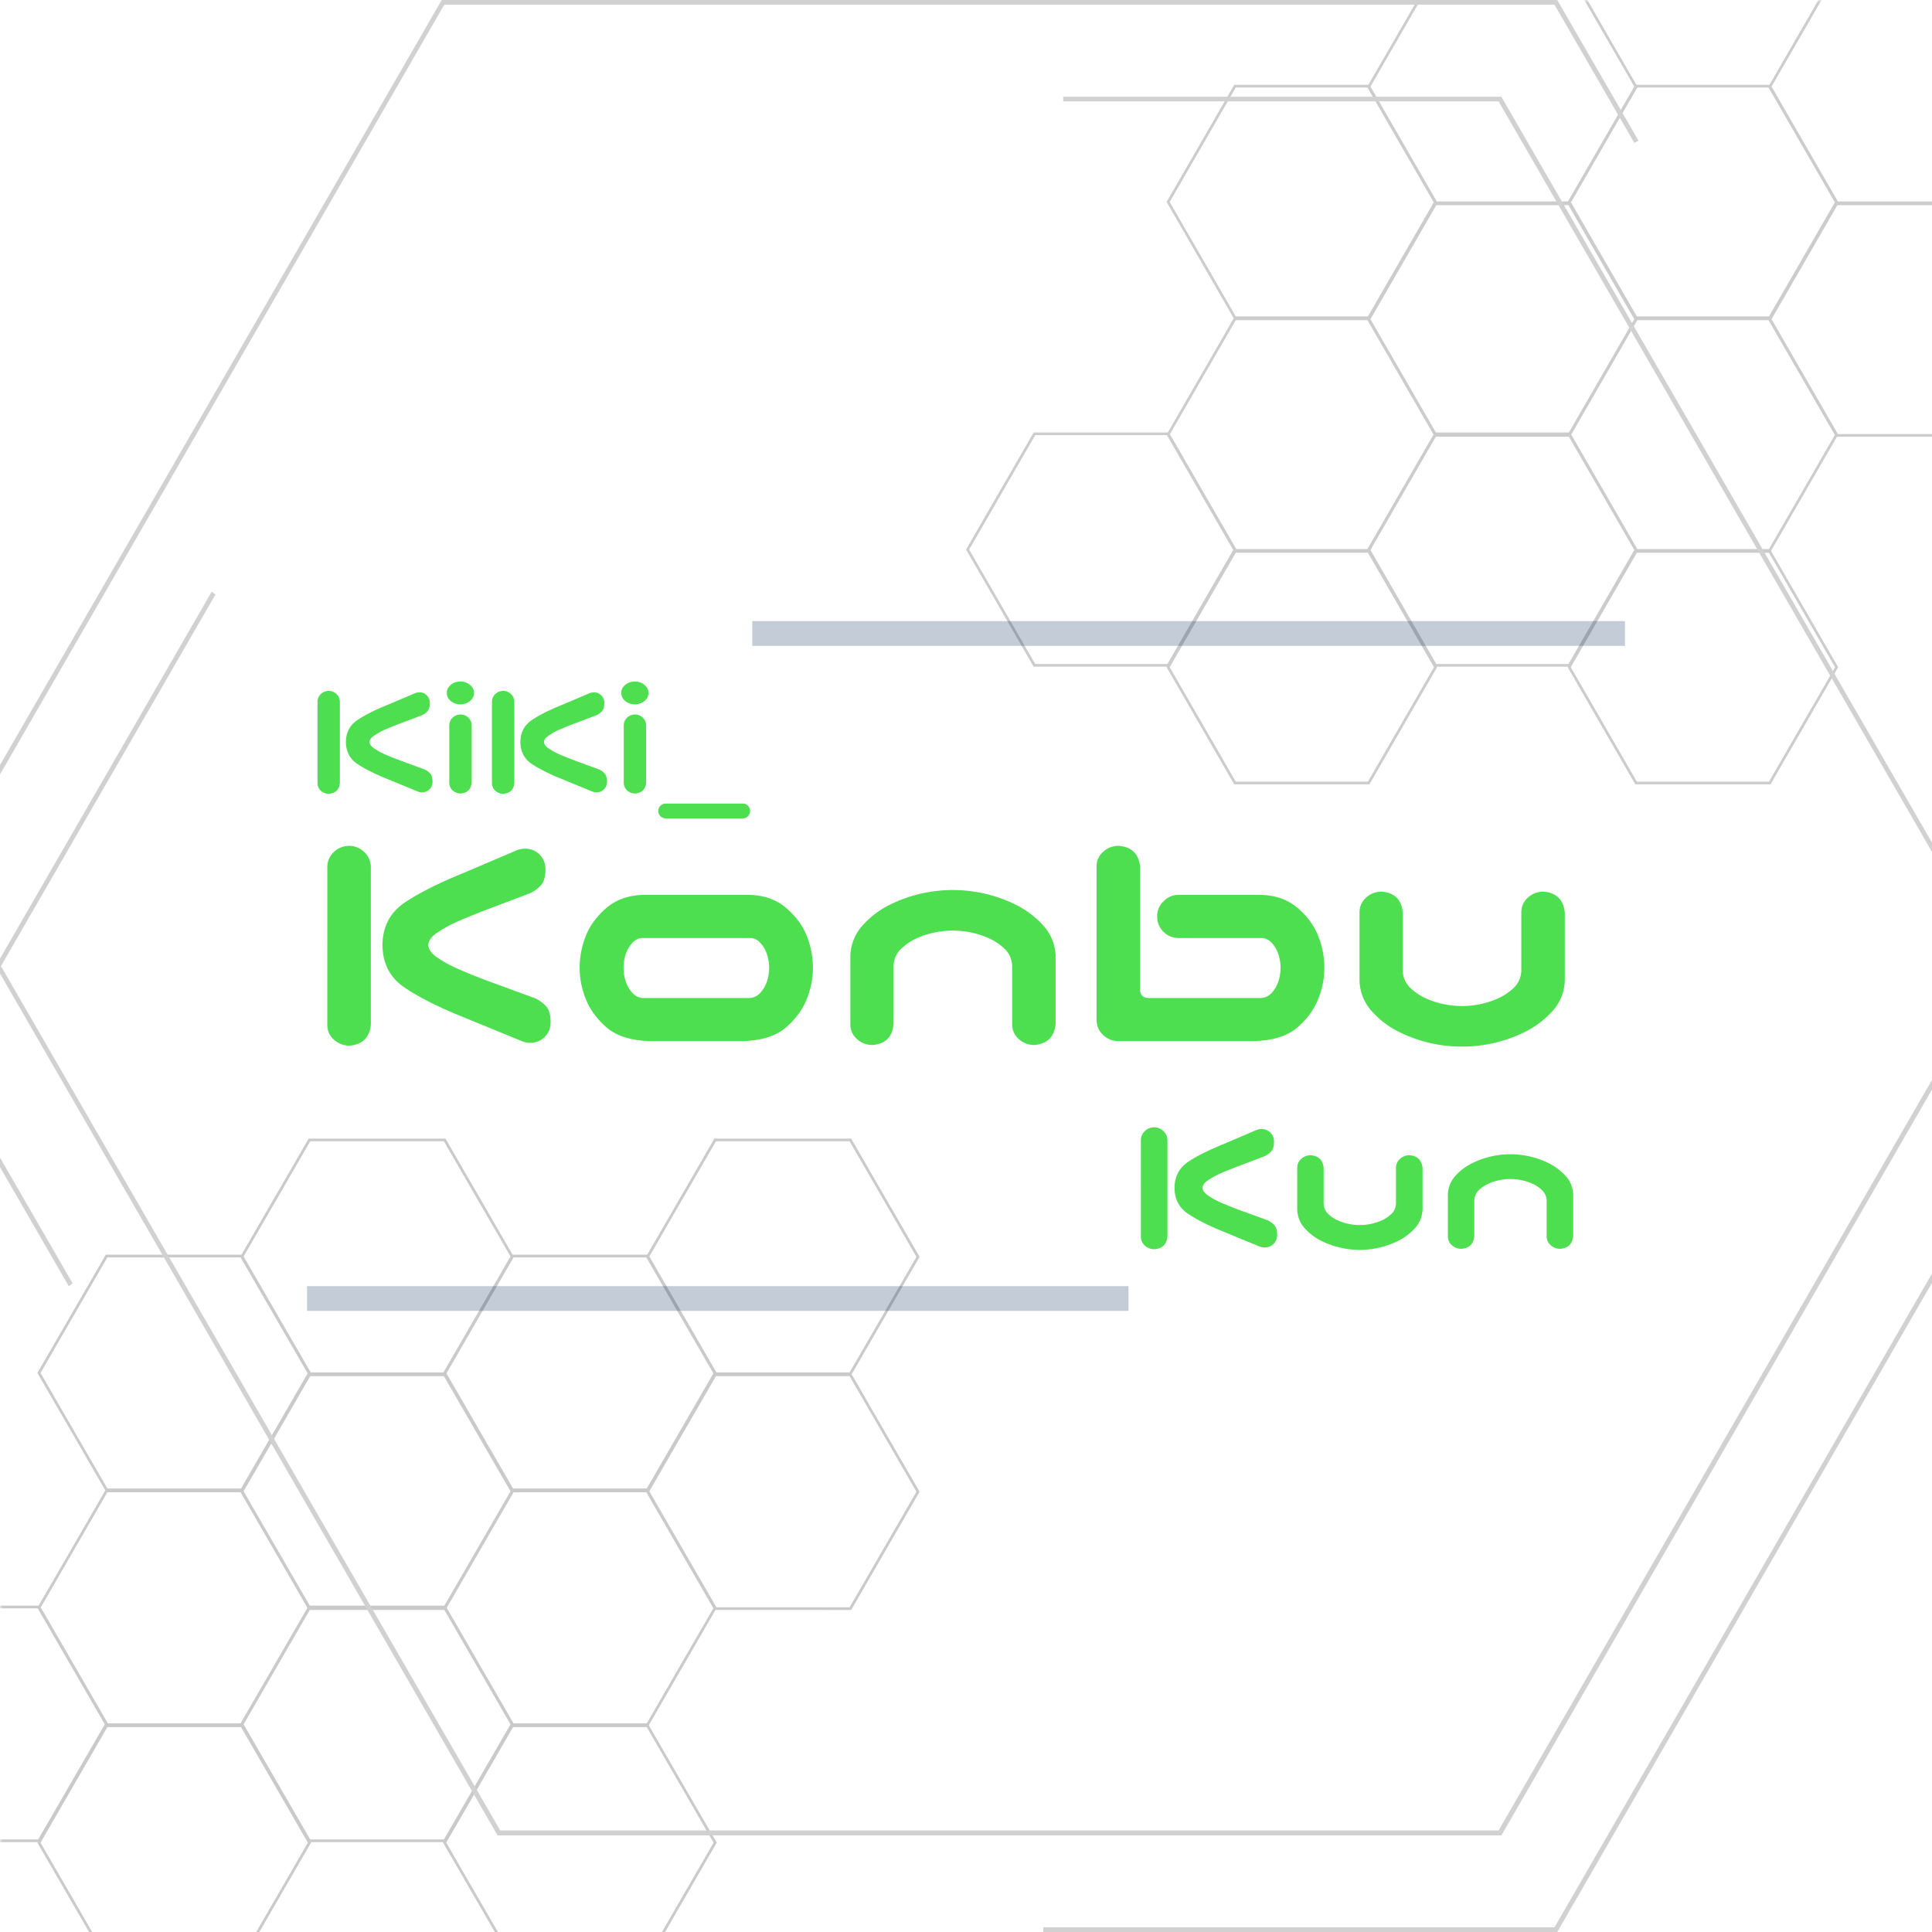
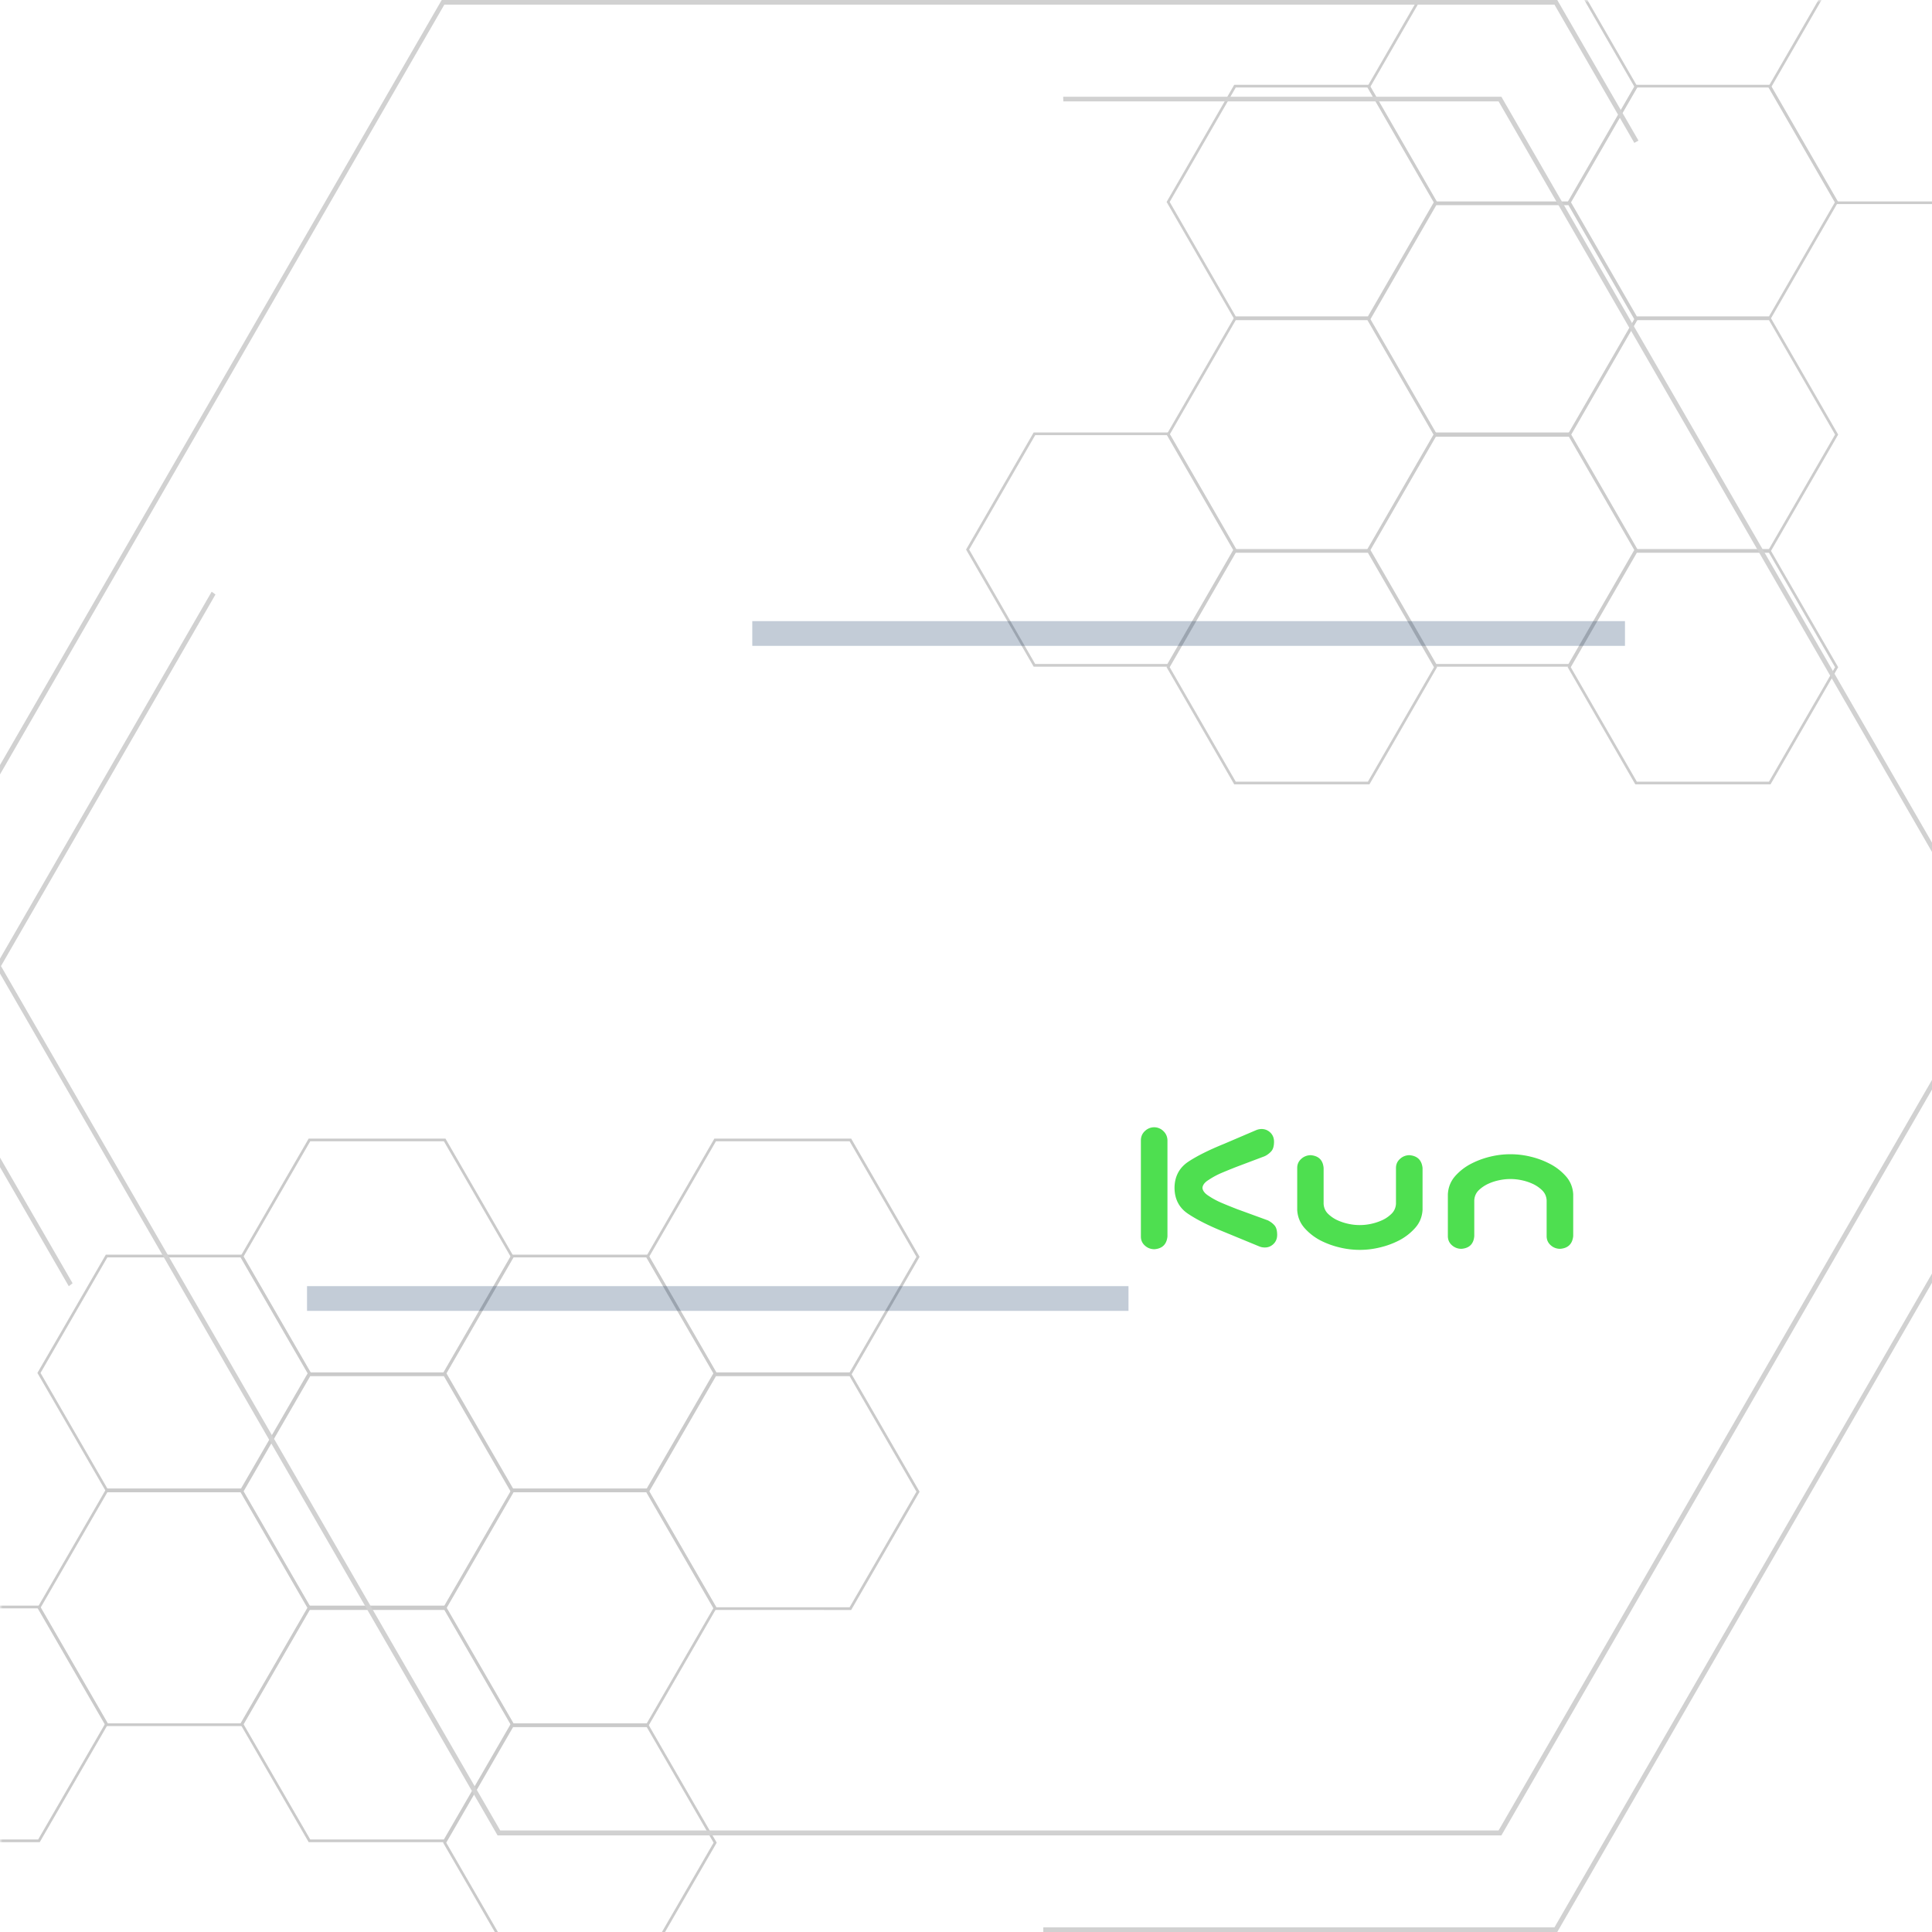
<svg xmlns="http://www.w3.org/2000/svg" data-bbox="-37.5 -37.5 450 450" height="500" viewBox="0 0 375 375" width="500" data-type="ugc">
  <g>
    <defs>
      <clipPath id="7c7f2a03-3633-4a2a-87b3-18dfa51e5f3e">
        <path d="M75 0h59v43H75Zm0 0" />
      </clipPath>
      <clipPath id="6bb1a130-0b3c-4211-ae77-b313a591c57f">
        <path d="M36 104h59v48.285H36Zm0 0" />
      </clipPath>
      <clipPath id="089393cf-43eb-419a-b718-e5d944ab2a76">
        <path d="M.5 81H56v52H.5Zm0 0" />
      </clipPath>
      <clipPath id="754e7622-3eda-48ba-9280-815ff91a437c">
        <path d="M153 0h35v43h-35Zm0 0" />
      </clipPath>
      <clipPath id="231aa1dc-d874-4dd4-8fd1-d7dcce506914">
        <path d="M153 36h35v52h-35Zm0 0" />
      </clipPath>
      <clipPath id="7f0aad92-23af-49f3-b859-5d50b1b9de65">
        <path d="M114 104h59v48.285h-59Zm0 0" />
      </clipPath>
      <clipPath id="b1739708-cab3-4d06-a359-296bb8e5fa65">
        <path d="M188 0v154H0V0z" />
      </clipPath>
      <clipPath id="817b1946-052c-4552-a219-1715ba897ef5">
        <path d="M43 .879h60V50H43Zm0 0" />
      </clipPath>
      <clipPath id="0e4335d2-4030-40af-a1eb-8a916237ae17">
-         <path d="M4 111h60v44H4Zm0 0" />
+         <path d="M4 111h60H4Zm0 0" />
      </clipPath>
      <clipPath id="a31676fc-2756-4ab9-9b41-248f3aa39897">
        <path d="M0 88h24v53H0Zm0 0" />
      </clipPath>
      <clipPath id="10dc7591-b833-44f3-92f6-93533d78704f">
        <path d="M122 .879h56.586V50H122Zm0 0" />
      </clipPath>
      <clipPath id="ffe82bfc-ab36-46c5-93ae-ba31ab4c7c6c">
        <path d="M122 43h56.586v53H122Zm0 0" />
      </clipPath>
      <clipPath id="f9566082-38fa-4612-9d0f-e1dfa0651873">
        <path d="M83 111h59v44H83Zm0 0" />
      </clipPath>
      <clipPath id="93e2876c-97aa-4ef7-8dc1-42127103f222">
        <path d="M179 0v155H0V0z" />
      </clipPath>
      <clipPath id="62414fec-6c5f-48f0-bfa4-95a69d237f66">
        <path d="M.121.602h164.64V5.64H.122Zm0 0" />
      </clipPath>
      <clipPath id="6ba58fef-03df-426d-b03e-e814cd06a02e">
        <path d="M165 0v6H0V0z" />
      </clipPath>
      <clipPath id="9701a935-ca54-4caa-a1bb-9343205b39e2">
        <path d="M.52.48H175v5.04H.52Zm0 0" />
      </clipPath>
      <clipPath id="747b6272-6c2b-44bf-ada4-421d8f511828">
        <path d="M177 0v6H0V0z" />
      </clipPath>
      <clipPath id="9cd4604b-d120-4f8c-a24d-be25be845fdf">
        <path d="M250 0v64H0V0z" />
      </clipPath>
      <clipPath id="3a14c9e0-9a7f-41d2-bd97-6c2f48e11710">
        <path d="M91 0v40H0V0z" />
      </clipPath>
      <clipPath id="a248b245-f166-467a-a649-97e6b7e4e6ba">
-         <path d="M88 0v35H0V0z" />
-       </clipPath>
+         </clipPath>
      <mask id="2908a5de-40f8-4dc8-bb93-07bfe844b02c">
        <g filter="url(#b1a6abbd-1168-44e9-a4f5-b9b49a1690a4)">
          <path fill-opacity=".2" fill="#000000" d="M412.5-37.5v450h-450v-450z" />
        </g>
      </mask>
      <mask id="a50f31d4-8aa1-45da-8c37-730cac5e566d">
        <g filter="url(#b1a6abbd-1168-44e9-a4f5-b9b49a1690a4)">
          <path fill-opacity=".21" fill="#000000" d="M412.5-37.5v450h-450v-450z" />
        </g>
      </mask>
      <mask id="79e6ca8f-89c1-482b-bb4f-e08f64e52c59">
        <g filter="url(#b1a6abbd-1168-44e9-a4f5-b9b49a1690a4)">
          <path fill-opacity=".24" fill="#000000" d="M412.5-37.5v450h-450v-450z" />
        </g>
      </mask>
      <mask id="e638d628-def0-4b1e-bbf7-151fdc8d76b9">
        <g filter="url(#b1a6abbd-1168-44e9-a4f5-b9b49a1690a4)">
          <path fill-opacity=".24" fill="#000000" d="M412.5-37.5v450h-450v-450z" />
        </g>
      </mask>
      <mask id="c65b1aa9-a084-42b7-87a6-aea86865d73e">
        <g filter="url(#b1a6abbd-1168-44e9-a4f5-b9b49a1690a4)">
-           <path fill-opacity=".7" fill="#000000" d="M412.5-37.5v450h-450v-450z" />
-         </g>
+           </g>
      </mask>
      <mask id="f6bab9a9-2f71-47aa-b77b-164739404959">
        <g filter="url(#b1a6abbd-1168-44e9-a4f5-b9b49a1690a4)">
          <path fill-opacity=".7" fill="#000000" d="M412.5-37.5v450h-450v-450z" />
        </g>
      </mask>
      <mask id="4372989e-f179-4c79-9073-b124ad58600a">
        <g filter="url(#b1a6abbd-1168-44e9-a4f5-b9b49a1690a4)">
          <path fill-opacity=".7" fill="#000000" d="M412.5-37.5v450h-450v-450z" />
        </g>
      </mask>
      <filter id="b1a6abbd-1168-44e9-a4f5-b9b49a1690a4" height="100%" width="100%" y="0%" x="0%">
        <feColorMatrix color-interpolation-filters="sRGB" values="0 0 0 0 1 0 0 0 0 1 0 0 0 0 1 0 0 0 1 0" />
      </filter>
    </defs>
    <path fill="#ffffff" d="M412.5-37.5v450h-450v-450z" />
    <path fill="#ffffff" d="M412.5-37.5v450h-450v-450z" />
    <g mask="url(#2908a5de-40f8-4dc8-bb93-07bfe844b02c)">
      <g clip-path="url(#b1739708-cab3-4d06-a359-296bb8e5fa65)" transform="translate(187)">
        <g clip-path="url(#7c7f2a03-3633-4a2a-87b3-18dfa51e5f3e)">
          <path stroke="#000000" d="m250.997 44.299-24.998 43.303h-50.002L151 44.3l24.997-43.296H226Zm0 0" fill="none" transform="matrix(.519 0 0 .519 .292 -6.11)" />
        </g>
        <path stroke="#000000" d="M175.997 174.3 151 217.603h-50.002L76.001 174.3l24.997-43.296H151Zm0 0" fill="none" transform="matrix(.519 0 0 .519 .292 -6.11)" />
        <path stroke="#000000" d="m250.997 131.297-24.998 43.304h-50.002L151 131.297l24.997-43.296H226Zm0 0" fill="none" transform="matrix(.519 0 0 .519 .292 -6.11)" />
        <g clip-path="url(#6bb1a130-0b3c-4211-ae77-b313a591c57f)">
          <path stroke="#000000" d="M175.997 261.298 151 304.602h-50.002l-24.997-43.304 24.997-43.296H151Zm0 0" fill="none" transform="matrix(.519 0 0 .519 .292 -6.11)" />
        </g>
        <path stroke="#000000" d="M175.997 87.301 151 130.605h-50.002L76.001 87.3l24.997-43.303H151Zm0 0" fill="none" transform="matrix(.519 0 0 .519 .292 -6.11)" />
        <g clip-path="url(#089393cf-43eb-419a-b718-e5d944ab2a76)">
          <path stroke="#000000" d="m100.998 217.302-24.997 43.304H25.999L1.002 217.302 25.999 174H76Zm0 0" fill="none" transform="matrix(.519 0 0 .519 .292 -6.11)" />
        </g>
        <g clip-path="url(#754e7622-3eda-48ba-9280-815ff91a437c)">
          <path stroke="#000000" d="m401.003 44.299-25.005 43.303h-49.994L300.999 44.3l25.005-43.296h49.994Zm0 0" fill="none" transform="matrix(.519 0 0 .519 .292 -6.11)" />
        </g>
        <path stroke="#000000" d="m326.004 174.3-25.005 43.303h-50.002L225.999 174.3l24.998-43.296h50.002Zm0 0" fill="none" transform="matrix(.519 0 0 .519 .292 -6.11)" />
        <g clip-path="url(#231aa1dc-d874-4dd4-8fd1-d7dcce506914)">
-           <path stroke="#000000" d="m401.003 131.297-25.005 43.304h-49.994l-25.005-43.304 25.005-43.296h49.994Zm0 0" fill="none" transform="matrix(.519 0 0 .519 .292 -6.11)" />
-         </g>
+           </g>
        <g clip-path="url(#7f0aad92-23af-49f3-b859-5d50b1b9de65)">
          <path stroke="#000000" d="m326.004 261.298-25.005 43.304h-50.002l-24.998-43.304 24.998-43.296h50.002Zm0 0" fill="none" transform="matrix(.519 0 0 .519 .292 -6.11)" />
        </g>
        <path stroke="#000000" d="m326.004 87.301-25.005 43.304h-50.002L225.999 87.3l24.998-43.303h50.002Zm0 0" fill="none" transform="matrix(.519 0 0 .519 .292 -6.11)" />
        <path stroke="#000000" d="m250.997 217.302-24.998 43.304h-50.002L151 217.302 175.997 174H226Zm0 0" fill="none" transform="matrix(.519 0 0 .519 .292 -6.11)" />
      </g>
    </g>
    <g mask="url(#a50f31d4-8aa1-45da-8c37-730cac5e566d)">
      <g clip-path="url(#93e2876c-97aa-4ef7-8dc1-42127103f222)" transform="translate(0 220)">
        <g clip-path="url(#817b1946-052c-4552-a219-1715ba897ef5)">
          <path stroke="#000000" d="M250.998 44.3 226 87.603h-49.997L150.998 44.3 176.003.998H226Zm0 0" fill="none" transform="matrix(.525 0 0 .524 -32.338 .74)" />
        </g>
        <path stroke="#000000" d="m176.003 174.298-25.005 43.303H101l-24.998-43.303L101 131.003h49.997Zm0 0" fill="none" transform="matrix(.525 0 0 .524 -32.338 .74)" />
        <path stroke="#000000" d="M250.998 131.301 226 174.604h-49.997l-25.005-43.303L176.003 88H226Zm0 0" fill="none" transform="matrix(.525 0 0 .524 -32.338 .74)" />
        <g clip-path="url(#0e4335d2-4030-40af-a1eb-8a916237ae17)">
          <path stroke="#000000" d="m176.003 261.3-25.005 43.302H101L76.003 261.3 101 217.997h49.997Zm0 0" fill="none" transform="matrix(.525 0 0 .524 -32.338 .74)" />
        </g>
        <path stroke="#000000" d="M176.003 87.305 150.998 130.6H101L76.003 87.305 101 44.002h49.997Zm0 0" fill="none" transform="matrix(.525 0 0 .524 -32.338 .74)" />
        <g clip-path="url(#a31676fc-2756-4ab9-9b41-248f3aa39897)">
          <path stroke="#000000" d="m101.001 217.303-24.998 43.303H25.999L1.001 217.303 25.999 174h50.004Zm0 0" fill="none" transform="matrix(.525 0 0 .524 -32.338 .74)" />
        </g>
        <g clip-path="url(#10dc7591-b833-44f3-92f6-93533d78704f)">
          <path stroke="#000000" d="m401.002 44.3-25.006 43.303H326L301.002 44.3 326 .998h49.996Zm0 0" fill="none" transform="matrix(.525 0 0 .524 -32.338 .74)" />
        </g>
        <path stroke="#000000" d="m326 174.298-24.998 43.303h-50.004L226 174.298l24.998-43.295h50.004Zm0 0" fill="none" transform="matrix(.525 0 0 .524 -32.338 .74)" />
        <g clip-path="url(#ffe82bfc-ab36-46c5-93ae-ba31ab4c7c6c)">
          <path stroke="#000000" d="m401.002 131.301-25.006 43.303H326l-24.998-43.303L326 88h49.996Zm0 0" fill="none" transform="matrix(.525 0 0 .524 -32.338 .74)" />
        </g>
        <g clip-path="url(#f9566082-38fa-4612-9d0f-e1dfa0651873)">
          <path stroke="#000000" d="m326 261.3-24.998 43.302h-50.004L226 261.3l24.998-43.302h50.004Zm0 0" fill="none" transform="matrix(.525 0 0 .524 -32.338 .74)" />
        </g>
        <path stroke="#000000" d="M326 87.305 301.002 130.6h-50.004L226 87.305l24.998-43.303h50.004Zm0 0" fill="none" transform="matrix(.525 0 0 .524 -32.338 .74)" />
        <path stroke="#000000" d="M250.998 217.303 226 260.606h-49.997l-25.005-43.303L176.003 174H226Zm0 0" fill="none" transform="matrix(.525 0 0 .524 -32.338 .74)" />
      </g>
    </g>
    <g mask="url(#79e6ca8f-89c1-482b-bb4f-e08f64e52c59)">
      <g clip-path="url(#6ba58fef-03df-426d-b03e-e814cd06a02e)" transform="translate(57 249)">
        <g clip-path="url(#62414fec-6c5f-48f0-bfa4-95a69d237f66)">
          <path stroke-width="4.804" stroke="#032859" d="M2.594 3.04h159.445" fill="none" />
        </g>
      </g>
    </g>
    <g mask="url(#e638d628-def0-4b1e-bbf7-151fdc8d76b9)">
      <g clip-path="url(#747b6272-6c2b-44bf-ada4-421d8f511828)" transform="translate(143 120)">
        <g clip-path="url(#9701a935-ca54-4caa-a1bb-9343205b39e2)">
          <path stroke-width="4.804" stroke="#032859" d="M3.02 2.961h169.386" fill="none" />
        </g>
      </g>
    </g>
    <g mask="url(#c65b1aa9-a084-42b7-87a6-aea86865d73e)">
      <g clip-path="url(#9cd4604b-d120-4f8c-a24d-be25be845fdf)" transform="translate(59 148)">
        <path d="M8.844 16.177q1.686.065 2.875 1.218 1.2 1.16 1.266 2.844v30.656q-.377 3.748-4.141 4.063-1.753-.001-3.031-1.156-1.282-1.155-1.281-2.907V20.24q.058-1.746 1.312-2.906 1.248-1.155 3-1.156m10.703 11.015c2.79-1.875 6.563-3.773 11.313-5.703l10.265-4.375a4.5 4.5 0 0 1 1.5-.375q1.746-.123 3 1.031 1.249 1.16 1.25 2.97 0 2.08-.843 3.046-.845.973-2.157 1.594l-8.75 3.312q-2.578 1.002-4.86 1.97a25.5 25.5 0 0 0-4.155 2.218q-1.876 1.126-2 2.562.124 1.378 2 2.563a25 25 0 0 0 4.156 2.219q2.28.972 4.86 1.968l9.75 3.578q1.311.627 2.156 1.594.843.971.843 3.032-.001 1.815-1.25 2.968c-.836.774-1.836 1.114-3 1.032a4.5 4.5 0 0 1-1.5-.376L30.86 49.396q-7.125-2.871-11.344-5.718c-2.813-1.907-4.242-4.649-4.281-8.235q.058-5.373 4.312-8.25m0 0" fill="#03d105" />
        <path d="M67.15 54.083q-5.503-.186-8.329-2.594-2.812-2.402-4.062-5.437c-.836-2.032-1.25-4.086-1.25-6.172q0-3.246 1.219-6.281 1.216-3.03 4.062-5.438 2.86-2.403 7.235-2.469H86.29q4.37.066 7.219 2.47 2.843 2.407 4.063 5.437a16.7 16.7 0 0 1 1.218 6.28q-.001 3.129-1.25 6.173c-.836 2.023-2.187 3.836-4.062 5.437-1.875 1.606-4.649 2.469-8.313 2.594Zm-1.375-20.016q-1.189.001-2.063.97a6 6 0 0 0-1.281 2.25 8.3 8.3 0 0 0-.406 2.53c0 .875.132 1.746.406 2.61q.404 1.282 1.281 2.25.873.972 2.063 1.031H86.54q1.185-.06 2.063-1.031a6.1 6.1 0 0 0 1.281-2.25 8.7 8.7 0 0 0 .406-2.61q0-1.248-.406-2.53a6.1 6.1 0 0 0-1.281-2.25q-.88-.969-2.063-.97Zm0 0" fill="#03d105" />
        <path d="M125.94 24.755q3.248 0 6.407.75 3.17.752 6.047 2.219a17.9 17.9 0 0 1 5.094 3.906q2.215 2.437 2.406 5.812V50.77q-.375 3.748-4.125 4.063-1.753-.001-3.031-1.156-1.283-1.155-1.282-2.907V39.38q-.128-1.935-1.468-3.219a10.8 10.8 0 0 0-3.016-2.031q-1.657-.75-3.438-1.125a17.4 17.4 0 0 0-7.187 0q-1.783.375-3.438 1.125a10.8 10.8 0 0 0-3 2.031q-1.346 1.285-1.468 3.219v11.39q-.316 3.748-4.079 4.063c-1.167 0-2.18-.387-3.03-1.156q-1.283-1.155-1.282-2.907V37.442q.185-3.375 2.375-5.812a17.4 17.4 0 0 1 5.063-3.906 27.3 27.3 0 0 1 6.046-2.22q3.154-.75 6.407-.75m0 0" fill="#03d105" />
        <path d="M162.292 20.24v23.843c0 1.043.539 1.586 1.625 1.625h21.89q1.184-.06 2.063-1.031a6.1 6.1 0 0 0 1.281-2.25 8.7 8.7 0 0 0 .406-2.61q0-1.248-.406-2.53a6.1 6.1 0 0 0-1.281-2.25q-.88-.969-2.063-.97h-16.015q-1.751 0-2.97-1.218-1.218-1.218-1.218-2.97c0-1.163.414-2.144 1.25-2.937q1.185-1.249 2.938-1.25h15.765q4.37.066 7.219 2.47 2.843 2.407 4.063 5.437a16.7 16.7 0 0 1 1.218 6.28q-.001 3.129-1.25 6.173c-.836 2.023-2.187 3.836-4.062 5.437-1.875 1.606-4.649 2.469-8.313 2.594h-26.281q-1.752.002-3-1.156-1.254-1.155-1.312-2.907V20.24q-.001-1.748 1.28-2.907 1.279-1.155 3.032-1.156 3.764.314 4.14 4.062m0 0" fill="#03d105" />
        <path d="M224.77 55.146q-3.252 0-6.406-.75a27 27 0 0 1-6.047-2.22 17.3 17.3 0 0 1-5.062-3.906q-2.189-2.436-2.375-5.828V29.13q0-1.746 1.281-2.906 1.28-1.156 3.031-1.157 3.762.315 4.079 4.063v11.375q.122 1.94 1.468 3.234a10.7 10.7 0 0 0 3 2.032q1.655.75 3.438 1.124a17.4 17.4 0 0 0 7.187 0 16.6 16.6 0 0 0 3.438-1.125 10.7 10.7 0 0 0 3.016-2.03q1.34-1.296 1.468-3.235V29.13q0-1.746 1.281-2.906 1.279-1.156 3.032-1.157 3.75.315 4.125 4.063v13.312c-.125 2.262-.93 4.203-2.406 5.828a17.8 17.8 0 0 1-5.094 3.907 26.8 26.8 0 0 1-6.047 2.218q-3.16.75-6.406.75m0 0" fill="#03d105" />
      </g>
    </g>
    <g mask="url(#f6bab9a9-2f71-47aa-b77b-164739404959)">
      <g clip-path="url(#3a14c9e0-9a7f-41d2-bd97-6c2f48e11710)" transform="translate(218 208)">
        <path d="M6.085 10.801a2.57 2.57 0 0 1 1.734.75q.734.703.782 1.735v18.718c-.157 1.524-.997 2.344-2.516 2.47q-1.08 0-1.86-.704c-.523-.469-.78-1.055-.78-1.766V13.286q.028-1.062.796-1.766a2.6 2.6 0 0 1 1.844-.719M12.6 17.52q2.561-1.7 6.921-3.469l6.25-2.672c.282-.125.586-.203.922-.234q1.061-.061 1.828.64.764.706.766 1.813 0 1.254-.516 1.844a4 4 0 0 1-1.312.984l-5.344 2.016q-1.563.61-2.969 1.203a15.5 15.5 0 0 0-2.53 1.36q-1.144.69-1.22 1.562c.051.562.457 1.086 1.22 1.562q1.135.768 2.53 1.36a106 106 0 0 0 2.97 1.203l5.952 2.172q.798.392 1.313.984.515.58.515 1.844-.002 1.111-.765 1.812-.768.703-1.828.625a2.7 2.7 0 0 1-.922-.218l-6.86-2.828q-4.359-1.765-6.937-3.5-2.58-1.736-2.61-5.016c.02-2.188.895-3.867 2.626-5.047m0 0" fill="#03d105" />
        <path d="M45.928 34.598q-1.985 0-3.906-.469-1.923-.452-3.688-1.343a10.8 10.8 0 0 1-3.093-2.391q-1.33-1.483-1.453-3.547v-8.14c0-.708.257-1.297.78-1.766a2.7 2.7 0 0 1 1.86-.719q2.297.205 2.485 2.485v6.953q.075 1.19.89 1.968.825.785 1.828 1.235 1.014.454 2.11.687 1.09.235 2.187.235 1.108 0 2.188-.235a10.6 10.6 0 0 0 2.109-.687q1.014-.45 1.828-1.235.825-.78.906-1.968v-6.953q-.002-1.062.782-1.766a2.66 2.66 0 0 1 1.859-.719q2.281.205 2.516 2.485v8.14c-.086 1.375-.578 2.559-1.485 3.547a10.8 10.8 0 0 1-3.11 2.39 16.3 16.3 0 0 1-3.687 1.344 16.4 16.4 0 0 1-3.906.47m0 0" fill="#03d105" />
        <path d="M75.17 16.036c1.32 0 2.625.156 3.906.468q1.936.457 3.688 1.36a10.7 10.7 0 0 1 3.11 2.375q1.357 1.486 1.484 3.547v8.14c-.157 1.524-.996 2.344-2.516 2.469q-1.08 0-1.86-.703c-.523-.469-.78-1.055-.78-1.766v-6.953q-.081-1.183-.907-1.969a6.5 6.5 0 0 0-1.828-1.234 9.7 9.7 0 0 0-2.11-.687 10.3 10.3 0 0 0-4.374 0 9.5 9.5 0 0 0-2.11.687 6.7 6.7 0 0 0-1.828 1.234q-.815.785-.89 1.97v6.952c-.126 1.524-.954 2.344-2.485 2.469q-1.063 0-1.86-.703c-.523-.469-.78-1.055-.78-1.766v-8.14q.123-2.06 1.453-3.547a10.7 10.7 0 0 1 3.093-2.375 16.4 16.4 0 0 1 3.688-1.36 16.4 16.4 0 0 1 3.906-.468m0 0" fill="#03d105" />
      </g>
    </g>
    <g mask="url(#4372989e-f179-4c79-9073-b124ad58600a)">
      <g clip-path="url(#a248b245-f166-467a-a649-97e6b7e4e6ba)" transform="translate(59 125)">
        <path d="M4.844 9.096q.874.034 1.484.625.609.597.641 1.469v15.797c-.125 1.281-.836 1.976-2.125 2.094q-.893-.002-1.563-.594a1.97 1.97 0 0 1-.656-1.5V11.19q.028-.903.672-1.5a2.24 2.24 0 0 1 1.547-.594m5.516 5.672c1.437-.969 3.379-1.945 5.828-2.937l5.297-2.25c.226-.102.484-.164.765-.188q.903-.076 1.547.531c.426.399.64.907.64 1.532q-.002 1.064-.437 1.562-.422.503-1.11.813l-4.5 1.703q-1.33.517-2.515 1.015-1.174.503-2.125 1.157-.972.58-1.031 1.312.06.72 1.031 1.328.951.644 2.125 1.14c.79.337 1.63.673 2.516 1.017l5.016 1.843q.687.315 1.109.813.435.503.437 1.562 0 .939-.64 1.532c-.43.398-.946.57-1.547.53a2.3 2.3 0 0 1-.766-.187l-5.812-2.39q-3.676-1.485-5.844-2.938-2.175-1.465-2.203-4.25c.02-1.844.758-3.258 2.219-4.25m0 0" fill="#03d105" />
        <path d="M30.427 13.674q.874.034 1.484.625.608.597.641 1.47v11.155c-.125 1.282-.836 1.977-2.125 2.094q-.893-.002-1.562-.594a1.97 1.97 0 0 1-.657-1.5V15.768q.029-.901.672-1.5a2.24 2.24 0 0 1 1.547-.594m-2.703-4.187q0-.902.765-1.547.78-.656 1.875-.656 1.091 0 1.86.656.78.645.781 1.547-.001.938-.781 1.578c-.512.43-1.133.64-1.86.64-.73 0-1.355-.21-1.875-.64q-.766-.64-.765-1.578m0 0" fill="#03d105" />
        <path d="M38.708 9.096q.874.034 1.484.625.609.597.641 1.469v15.797c-.125 1.281-.836 1.976-2.125 2.094q-.893-.002-1.562-.594a1.97 1.97 0 0 1-.657-1.5V11.19q.029-.903.672-1.5a2.24 2.24 0 0 1 1.547-.594m5.516 5.672c1.437-.969 3.379-1.945 5.828-2.937l5.297-2.25c.226-.102.484-.164.765-.188q.902-.076 1.547.531c.426.399.64.907.64 1.532q-.002 1.064-.437 1.562-.422.503-1.11.813l-4.5 1.703q-1.33.517-2.515 1.015c-.781.336-1.492.72-2.125 1.157q-.972.58-1.031 1.312.06.72 1.031 1.328c.633.43 1.344.809 2.125 1.14.79.337 1.63.673 2.516 1.017l5.015 1.843q.688.315 1.11.813.435.503.437 1.562 0 .939-.64 1.532c-.43.398-.946.57-1.547.53a2.3 2.3 0 0 1-.766-.187l-5.812-2.39q-3.676-1.485-5.844-2.938-2.175-1.465-2.203-4.25c.02-1.844.758-3.258 2.219-4.25m0 0" fill="#03d105" />
        <path d="M64.291 13.674q.874.034 1.484.625.608.597.641 1.47v11.155c-.125 1.282-.836 1.977-2.125 2.094q-.893-.002-1.562-.594a1.97 1.97 0 0 1-.657-1.5V15.768q.029-.901.672-1.5a2.24 2.24 0 0 1 1.547-.594m-2.703-4.187q0-.902.765-1.547.78-.656 1.875-.656 1.091 0 1.86.656.78.645.781 1.547-.001.938-.781 1.578c-.512.43-1.133.64-1.86.64-.73 0-1.355-.21-1.874-.64q-.767-.64-.766-1.578m0 0" fill="#03d105" />
        <path d="M70.197 33.846q-.58 0-1-.422a1.4 1.4 0 0 1-.422-1.015q0-.596.422-1.016a1.36 1.36 0 0 1 1-.422h14.984q.61 0 1 .422.406.42.407 1.016-.001.592-.407 1.015a1.3 1.3 0 0 1-1 .422Zm0 0" fill="#03d105" />
      </g>
    </g>
    <path d="M318.027 27.285 302.395.227l-.13-.227H85.736L-22.407 187.293l-.125.223 35.883 62.14c.257-.191.484-.383.738-.578l-35.563-61.562L86.247.898h215.472l15.504 26.836c.257-.129.515-.289.804-.449m0 0" fill="#d1d1d1" />
    <path d="m396.762 209.504-95.043 164.598h-99.215V375h99.762l95.265-165.047c-.254-.098-.511-.289-.77-.45m0 0" fill="#d1d1d1" />
    <path d="m291.547 19.004-.129-.227h-85.059c0 .29.032.61.032.899h84.48l96.902 167.808-96.902 167.809H97.098L.19 187.516l41.633-72.125-.738-.543-41.793 72.445-.129.223 97.29 168.515.128.223h194.836l97.289-168.512.129-.226Zm0 0" fill="#d1d1d1" />
  </g>
</svg>